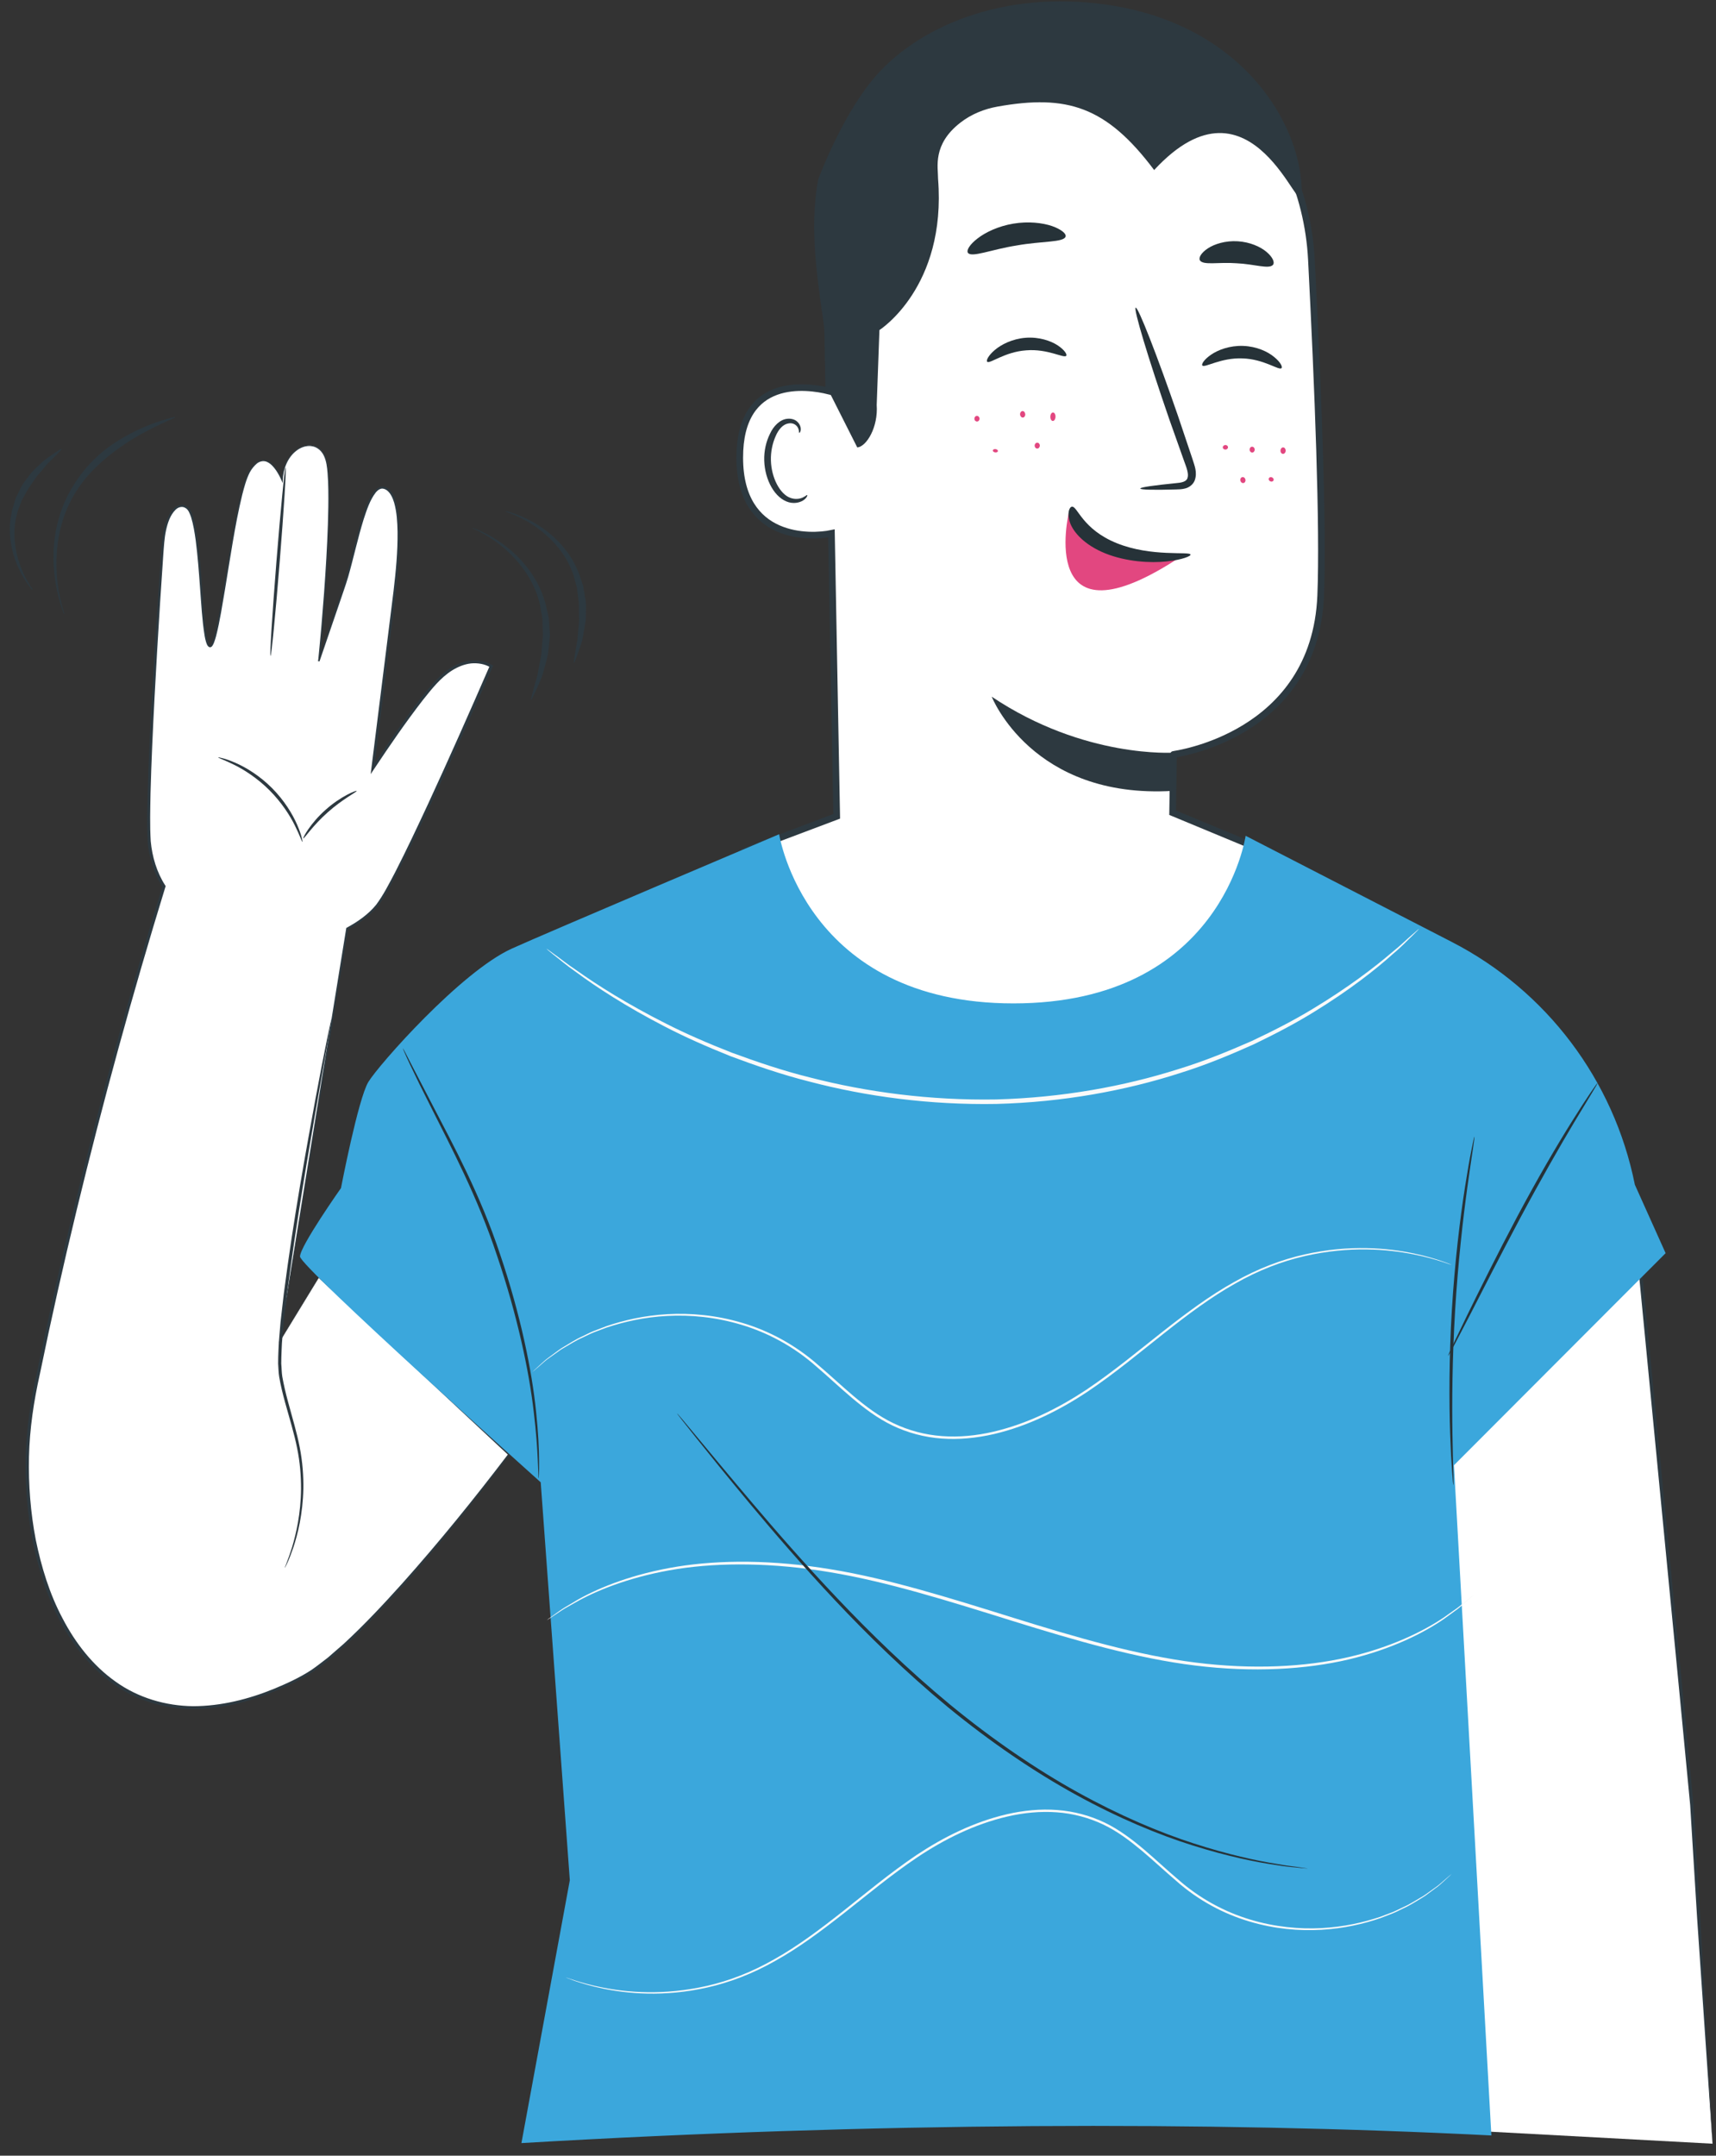
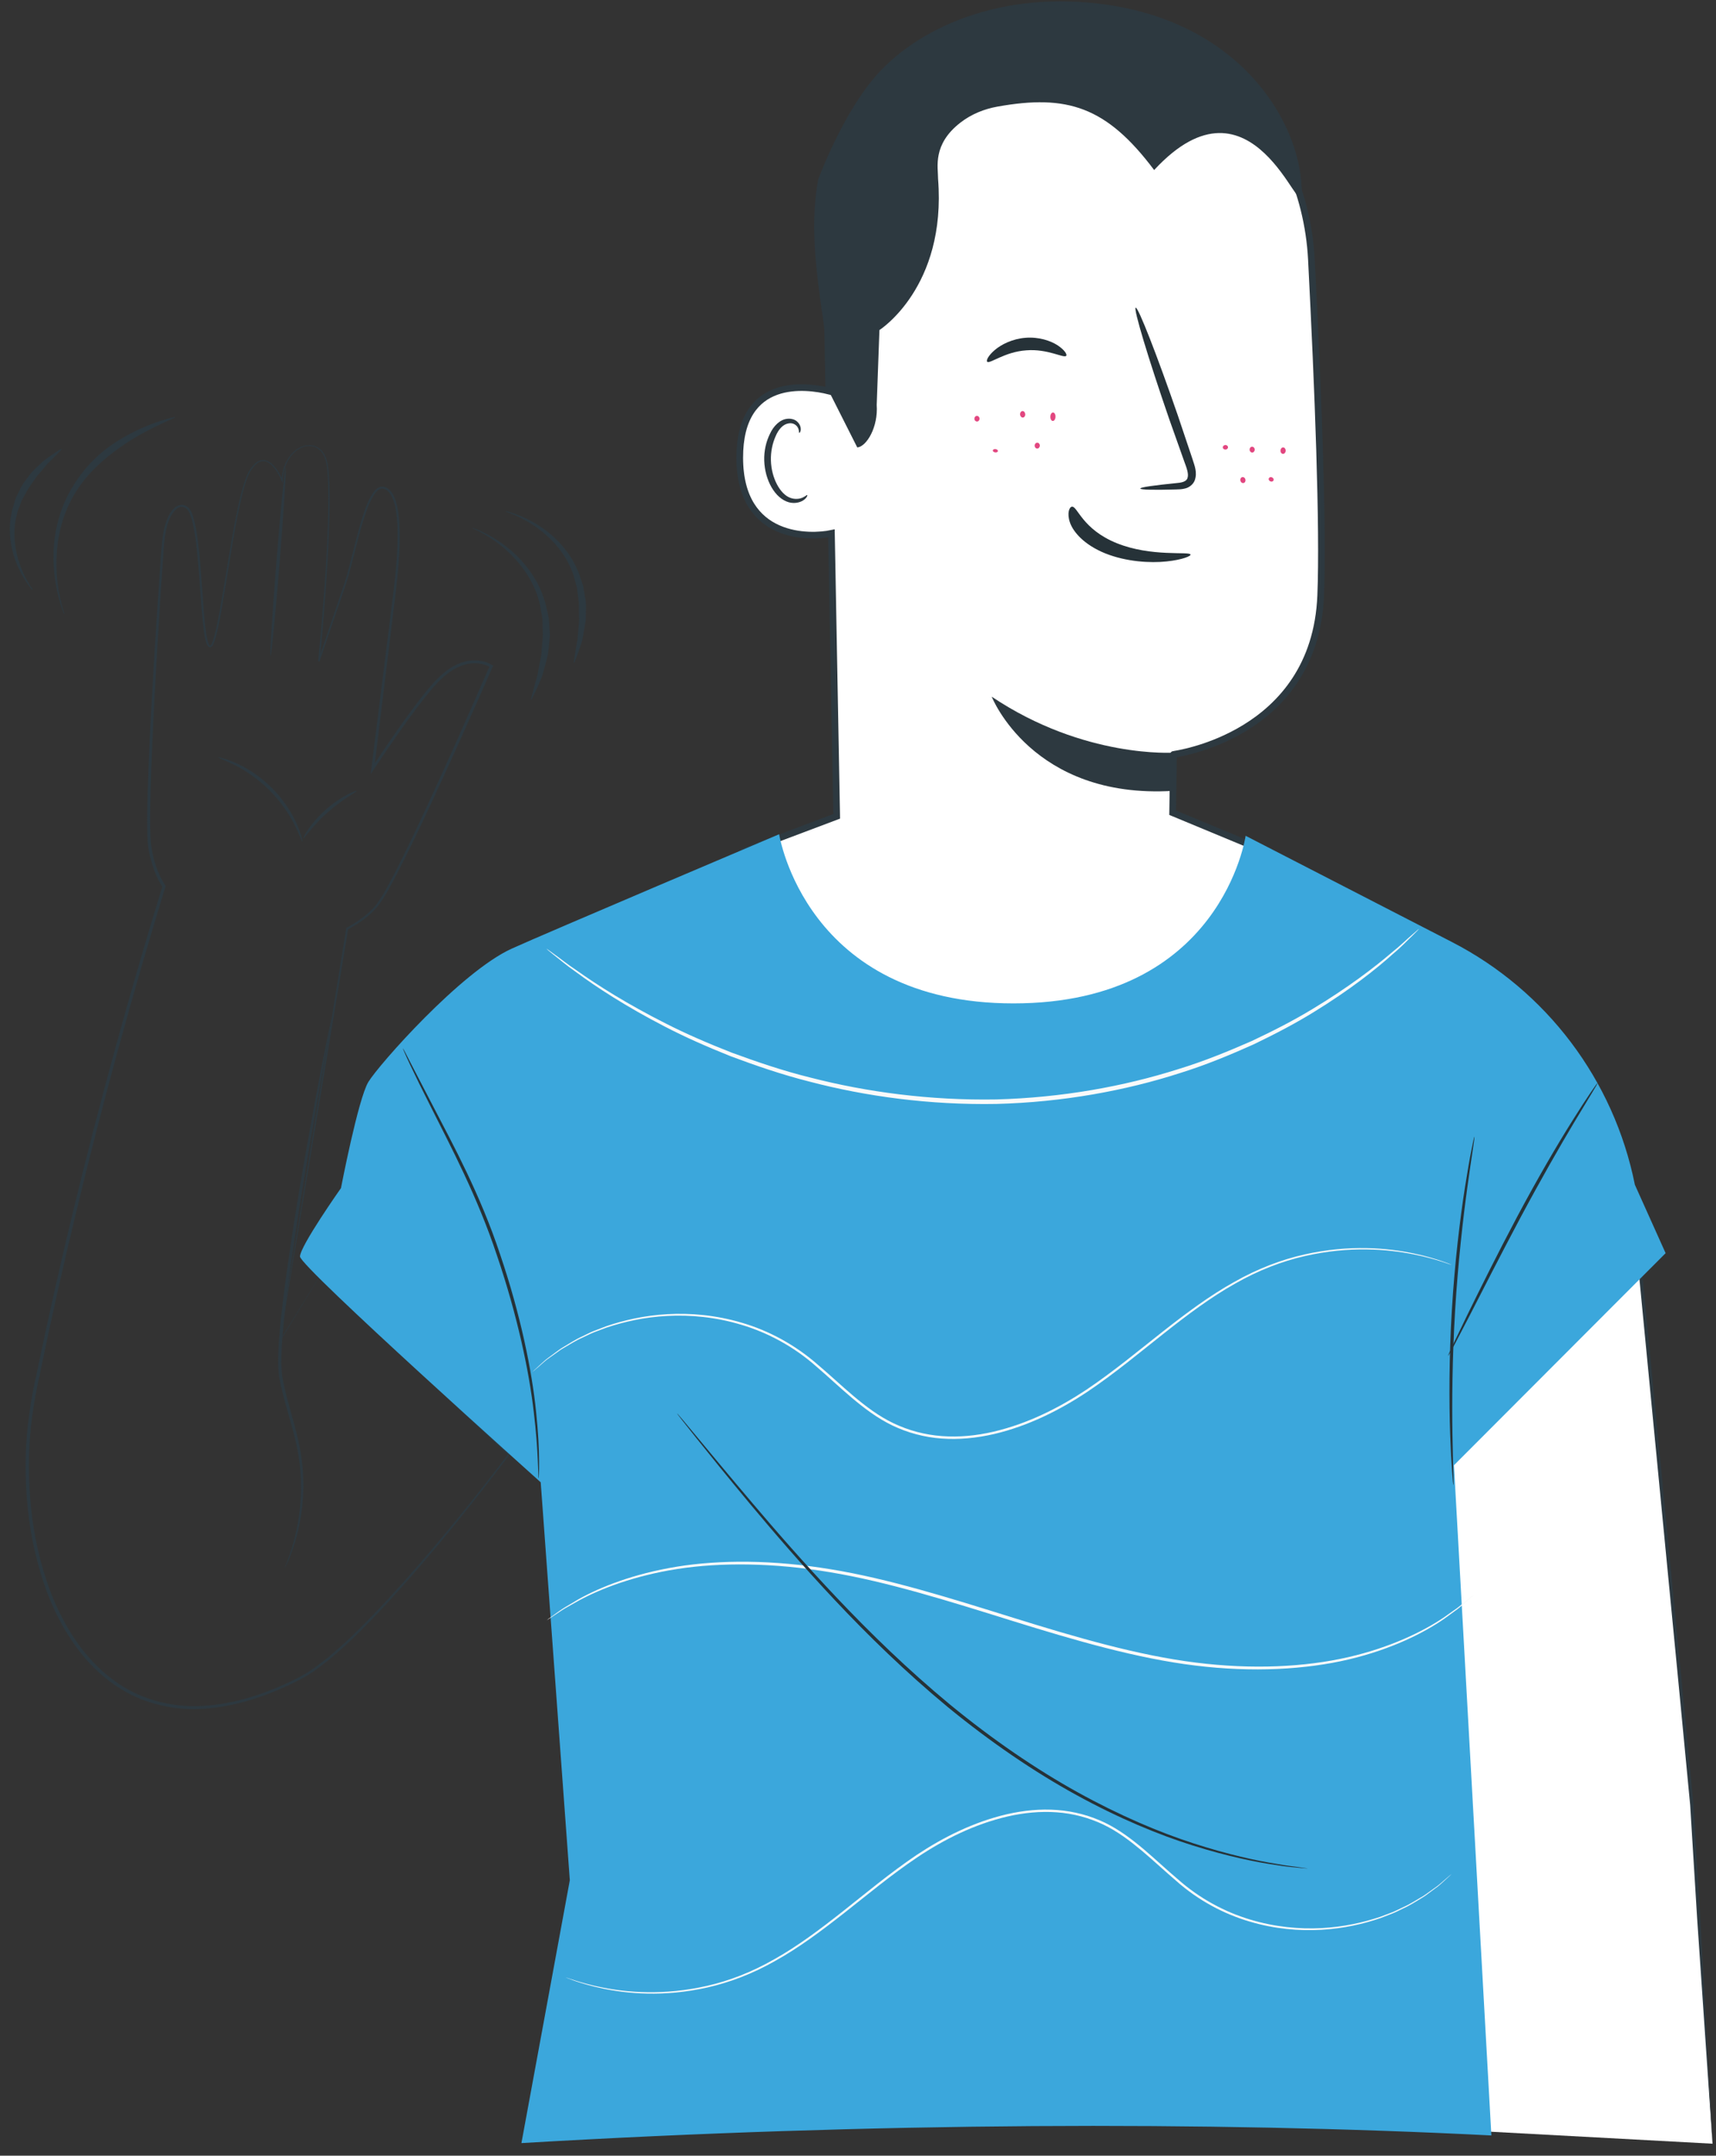
<svg xmlns="http://www.w3.org/2000/svg" width="129" height="162" viewBox="0 0 129 162" fill="none">
  <rect x="0" y="0" width="129" height="162" fill="#333333" stroke="none" />
  <g clip-path="url(#clip0_1177_8176)">
-     <path d="M23.962 96.024L21.016 100.818L26.104 69.781C26.996 69.303 27.872 68.682 28.472 67.882C30.219 65.541 36.932 50.061 36.932 50.061C36.932 50.061 35.077 48.763 32.751 51.293C31.024 53.171 28.026 57.76 28.026 57.76C28.026 57.76 29.23 48.008 29.64 44.667C29.999 41.731 30.378 37.266 28.943 36.68C27.514 36.095 26.694 41.762 25.874 44.071C25.054 46.381 23.962 49.686 23.962 49.686C23.978 49.871 25.131 38.071 24.582 34.838C24.183 32.477 21.292 33.365 21.21 36.105C21.21 36.105 20.104 33.339 18.812 35.331C17.521 37.317 16.542 48.783 15.763 48.583C14.989 48.383 15.256 39.016 14.036 38.148C13.344 37.656 12.422 38.538 12.242 40.915C12.058 43.291 10.833 61.214 11.259 63.699C11.52 65.213 11.991 66.131 12.325 66.624C10.249 73.348 5.898 88.186 2.588 104.626C0.051 117.237 6.231 134.513 22.543 126.147C27.626 123.54 38.239 109.327 38.239 109.327L23.962 96.024Z" fill="white" />
    <path d="M23.962 96.034L21.036 100.828L20.975 100.926L20.995 100.813L26.027 69.771L26.033 69.735L26.063 69.719C26.888 69.273 27.678 68.724 28.272 68C28.831 67.25 29.261 66.393 29.702 65.557C30.568 63.868 31.372 62.149 32.177 60.424C33.771 56.975 35.313 53.5 36.825 50.015L36.866 50.154C36.451 49.897 35.913 49.81 35.41 49.856C34.903 49.913 34.416 50.113 33.981 50.385C33.099 50.944 32.443 51.791 31.782 52.617C30.486 54.291 29.282 56.046 28.108 57.812L27.867 58.176L27.918 57.745L29.03 48.86L29.584 44.421C29.758 42.942 29.902 41.454 29.886 39.971C29.871 39.231 29.83 38.482 29.63 37.774C29.522 37.43 29.374 37.076 29.102 36.86C28.964 36.758 28.8 36.691 28.646 36.727C28.492 36.763 28.354 36.881 28.241 37.019C27.801 37.594 27.57 38.323 27.339 39.021C27.119 39.729 26.929 40.453 26.745 41.177C26.56 41.9 26.381 42.624 26.176 43.343C25.966 44.061 25.7 44.759 25.469 45.468L24.019 49.702L24.024 49.676C23.803 49.651 23.962 49.671 23.911 49.666V49.661V49.656L23.916 49.635L23.921 49.594L23.932 49.517L23.947 49.358L23.978 49.04L24.039 48.398L24.157 47.115L24.362 44.544C24.485 42.829 24.593 41.115 24.649 39.396C24.675 38.539 24.695 37.676 24.68 36.819C24.675 36.388 24.659 35.962 24.623 35.536C24.587 35.11 24.541 34.679 24.367 34.294C24.203 33.909 23.865 33.596 23.45 33.534C23.04 33.462 22.609 33.616 22.282 33.873C21.605 34.391 21.287 35.264 21.257 36.101L21.252 36.306L21.169 36.116C21.052 35.844 20.913 35.582 20.744 35.336C20.575 35.095 20.375 34.864 20.119 34.735C19.863 34.597 19.555 34.648 19.325 34.823C19.104 35.007 18.915 35.243 18.776 35.5C18.51 36.029 18.356 36.614 18.207 37.194C18.064 37.774 17.941 38.364 17.823 38.949C17.367 41.305 17.039 43.687 16.614 46.053C16.506 46.643 16.393 47.233 16.24 47.818C16.199 47.962 16.158 48.111 16.101 48.255C16.076 48.327 16.045 48.398 16.004 48.47C15.963 48.532 15.927 48.634 15.778 48.645C15.65 48.614 15.609 48.522 15.568 48.455C15.538 48.383 15.507 48.306 15.486 48.234C15.44 48.085 15.409 47.936 15.384 47.788C15.189 46.592 15.133 45.391 15.04 44.195C14.953 42.999 14.866 41.798 14.713 40.612C14.631 40.022 14.538 39.426 14.364 38.862C14.267 38.595 14.164 38.287 13.928 38.169C13.693 38.025 13.401 38.107 13.201 38.303C12.796 38.703 12.601 39.298 12.478 39.868C12.355 40.448 12.325 41.043 12.278 41.644L12.038 45.237C11.884 47.634 11.745 50.031 11.617 52.427C11.494 54.824 11.377 57.226 11.315 59.623C11.294 60.819 11.259 62.025 11.33 63.211C11.438 64.381 11.787 65.562 12.422 66.542L12.453 66.588L12.437 66.64C9.967 74.672 7.738 82.782 5.76 90.953C4.771 95.038 3.843 99.139 2.998 103.256C2.537 105.309 2.229 107.377 2.178 109.477C2.132 111.571 2.296 113.67 2.69 115.723C3.111 117.766 3.726 119.793 4.71 121.636C5.668 123.478 6.985 125.172 8.686 126.373C10.377 127.59 12.453 128.2 14.528 128.221C16.614 128.216 18.674 127.702 20.606 126.912C21.569 126.512 22.527 126.075 23.399 125.506C23.829 125.213 24.234 124.885 24.654 124.566L25.838 123.535C27.38 122.113 28.815 120.578 30.219 119.018C33.017 115.887 35.662 112.618 38.203 109.276L38.209 109.343L23.962 96.034ZM23.962 96.008L38.28 109.276L38.311 109.307L38.285 109.343C35.749 112.695 33.12 115.98 30.327 119.126C28.928 120.691 27.493 122.236 25.951 123.668L24.762 124.71C24.341 125.028 23.932 125.362 23.496 125.66C22.609 126.245 21.646 126.681 20.677 127.092C18.735 127.897 16.65 128.426 14.528 128.442C12.412 128.431 10.28 127.81 8.548 126.573C6.805 125.352 5.458 123.632 4.484 121.759C3.485 119.891 2.87 117.843 2.445 115.779C2.045 113.706 1.886 111.586 1.932 109.477C1.983 107.367 2.296 105.263 2.757 103.215C3.608 99.093 4.535 94.992 5.524 90.907C7.513 82.736 9.742 74.621 12.217 66.583L12.232 66.681C11.889 66.168 11.648 65.603 11.464 65.023C11.289 64.438 11.136 63.853 11.105 63.237C11.033 62.025 11.074 60.824 11.1 59.623C11.166 57.221 11.289 54.819 11.418 52.422C11.551 50.025 11.699 47.628 11.858 45.231L12.109 41.639C12.155 41.043 12.186 40.432 12.319 39.837C12.381 39.539 12.468 39.247 12.586 38.965C12.704 38.682 12.857 38.405 13.093 38.19C13.309 37.964 13.713 37.846 14.011 38.036C14.323 38.21 14.415 38.544 14.518 38.821C14.697 39.406 14.789 40.001 14.871 40.602C15.025 41.798 15.107 42.999 15.194 44.195C15.287 45.391 15.343 46.597 15.527 47.772C15.553 47.916 15.584 48.065 15.625 48.203C15.655 48.332 15.732 48.506 15.794 48.522C15.804 48.532 15.861 48.475 15.891 48.414C15.927 48.352 15.953 48.285 15.978 48.219C16.03 48.08 16.076 47.941 16.112 47.798C16.265 47.223 16.378 46.633 16.491 46.042C16.921 43.681 17.254 41.3 17.715 38.944C17.833 38.354 17.956 37.769 18.105 37.184C18.259 36.604 18.413 36.019 18.684 35.469C18.833 35.202 19.027 34.961 19.263 34.761C19.509 34.571 19.878 34.51 20.16 34.669C20.442 34.812 20.647 35.053 20.821 35.3C20.995 35.551 21.139 35.818 21.257 36.101L21.169 36.116C21.2 35.254 21.528 34.361 22.235 33.822C22.579 33.56 23.03 33.396 23.47 33.473C23.916 33.539 24.28 33.878 24.449 34.279C24.628 34.679 24.675 35.12 24.71 35.546C24.746 35.977 24.762 36.408 24.772 36.834C24.787 37.697 24.772 38.554 24.746 39.416C24.695 41.136 24.593 42.85 24.47 44.569L24.27 47.141L24.157 48.424L24.096 49.066L24.06 49.373L24.044 49.533L24.034 49.615L24.029 49.656L24.024 49.676V49.692V49.697C23.973 49.692 24.137 49.717 23.911 49.692H23.906L23.911 49.671L25.351 45.432C25.582 44.723 25.848 44.025 26.053 43.312C26.258 42.599 26.432 41.87 26.617 41.146C26.801 40.422 26.986 39.699 27.206 38.985C27.442 38.277 27.657 37.548 28.128 36.927C28.252 36.783 28.405 36.634 28.615 36.583C28.831 36.532 29.041 36.624 29.194 36.742C29.512 36.994 29.666 37.373 29.779 37.733C29.989 38.467 30.03 39.221 30.05 39.971C30.071 41.469 29.927 42.963 29.758 44.446L29.215 48.891L28.128 57.776L27.944 57.709C29.118 55.933 30.317 54.178 31.613 52.494C32.274 51.668 32.935 50.8 33.863 50.205C34.319 49.913 34.842 49.702 35.39 49.64C35.938 49.589 36.507 49.676 36.999 49.979L37.076 50.025L37.035 50.113C35.508 53.593 33.955 57.062 32.351 60.511C31.547 62.231 30.732 63.95 29.855 65.639C29.41 66.481 28.984 67.333 28.4 68.103C27.785 68.852 26.976 69.401 26.135 69.853L26.176 69.801L21.036 100.828L20.995 100.813L23.962 96.008Z" fill="#2D3940" />
    <path d="M99.282 44.76C99.493 39.642 99.078 29.079 98.585 19.517C98.058 9.237 89.741 1.081 79.466 0.783L78.446 0.752C67.418 1.076 61.535 10.633 62.16 21.663L62.304 29.387C60.679 28.982 55.591 28.248 55.611 34.417C55.627 40.643 60.982 40.407 62.504 40.084L62.898 61.348L56.016 63.94L60.387 74.472L65.015 80.149L77.442 84.553L88.88 82.125L96.274 64.448L88.152 61.076L88.219 56.693C88.213 56.688 98.847 55.353 99.282 44.76Z" fill="white" stroke="#2D3940" stroke-width="0.5" stroke-miterlimit="10" />
    <path d="M88.26 56.56C88.26 56.56 81.526 57.032 74.552 52.356C74.552 52.356 77.591 60.075 88.173 59.434L88.26 56.56Z" fill="#2D3940" />
-     <path d="M96.336 27.668C96.141 27.858 95.024 26.98 93.4 26.934C91.775 26.867 90.561 27.668 90.386 27.468C90.304 27.375 90.504 27.026 91.032 26.662C91.555 26.298 92.436 25.959 93.451 25.995C94.466 26.031 95.306 26.426 95.782 26.826C96.275 27.221 96.433 27.586 96.336 27.668Z" fill="#263238" />
    <path d="M80.153 26.739C79.984 26.949 78.769 26.195 77.15 26.328C75.53 26.436 74.403 27.37 74.213 27.186C74.121 27.103 74.28 26.734 74.772 26.313C75.254 25.897 76.094 25.461 77.104 25.384C78.113 25.307 78.995 25.615 79.512 25.954C80.035 26.303 80.235 26.642 80.153 26.739Z" fill="#263238" />
    <path d="M85.723 36.712C85.718 36.619 86.733 36.475 88.378 36.311C88.793 36.28 89.187 36.209 89.269 35.926C89.377 35.629 89.213 35.177 89.028 34.684C88.67 33.668 88.291 32.6 87.891 31.481C86.318 26.924 85.19 23.182 85.375 23.12C85.559 23.059 86.984 26.703 88.557 31.261C88.936 32.385 89.295 33.458 89.638 34.479C89.782 34.956 90.038 35.5 89.807 36.116C89.684 36.424 89.377 36.64 89.105 36.706C88.839 36.778 88.603 36.778 88.398 36.783C86.748 36.83 85.723 36.809 85.723 36.712Z" fill="#263238" />
-     <path d="M80.107 17.777C79.968 18.229 78.339 18.106 76.443 18.445C74.541 18.742 73.035 19.384 72.763 18.999C72.64 18.814 72.886 18.383 73.486 17.921C74.08 17.459 75.038 16.997 76.176 16.807C77.314 16.617 78.369 16.746 79.082 16.987C79.794 17.238 80.168 17.567 80.107 17.777Z" fill="#263238" />
-     <path d="M95.701 19.897C95.403 20.257 94.296 19.841 92.949 19.784C91.606 19.682 90.453 19.959 90.202 19.564C90.094 19.374 90.284 19.009 90.791 18.671C91.293 18.337 92.124 18.075 93.046 18.132C93.969 18.188 94.763 18.547 95.219 18.938C95.69 19.338 95.834 19.723 95.701 19.897Z" fill="#263238" />
    <path d="M60.685 37.204C60.654 37.179 60.557 37.292 60.347 37.389C60.142 37.487 59.783 37.553 59.404 37.41C58.64 37.133 57.989 35.916 57.953 34.607C57.933 33.945 58.071 33.319 58.302 32.795C58.522 32.262 58.866 31.892 59.25 31.825C59.634 31.738 59.906 31.964 59.993 32.169C60.09 32.369 60.044 32.518 60.085 32.529C60.106 32.544 60.239 32.405 60.183 32.108C60.152 31.964 60.065 31.795 59.896 31.656C59.721 31.512 59.465 31.445 59.199 31.471C58.64 31.512 58.138 32.026 57.882 32.6C57.595 33.175 57.426 33.883 57.451 34.623C57.502 36.085 58.251 37.451 59.301 37.748C59.809 37.882 60.234 37.723 60.454 37.553C60.675 37.379 60.711 37.215 60.685 37.204Z" fill="#2D3940" />
    <path d="M128.738 161.1L127.17 135.391L123.101 93.304L104.586 112.356C104.586 112.356 110.638 159.715 112.022 160.197" fill="white" />
    <path d="M128.738 161.101L127.58 144.132L127.058 135.643L126.248 127.179L122.973 93.319L123.194 93.396L104.679 112.448L104.715 112.341C105.75 120.353 106.821 128.36 107.953 136.361L109.691 148.356C109.988 150.353 110.3 152.349 110.639 154.341C110.808 155.337 110.987 156.332 111.182 157.318C111.279 157.811 111.382 158.308 111.505 158.796C111.566 159.042 111.628 159.284 111.699 159.525C111.787 159.756 111.833 160.028 112.022 160.197C111.833 160.028 111.781 159.761 111.689 159.53C111.612 159.289 111.546 159.048 111.484 158.801C111.356 158.314 111.248 157.821 111.141 157.323C110.931 156.338 110.736 155.342 110.552 154.351C110.183 152.365 109.844 150.373 109.516 148.377L108.563 142.392L107.697 136.392C106.565 128.39 105.489 120.383 104.458 112.371L104.448 112.31L104.489 112.264L123.004 93.211L123.199 93.011L123.224 93.288L126.499 127.153L127.309 135.622L127.821 144.112L128.738 161.101Z" fill="#2D3940" />
    <path d="M58.573 62.693C58.573 62.693 40.909 70.181 38.47 71.29C34.642 73.03 28.462 80.031 27.688 81.314C26.919 82.597 25.633 89.285 25.633 89.285C25.633 89.285 22.553 93.653 22.553 94.428C22.553 95.198 40.648 111.396 40.648 111.396L42.836 141.299L39.198 161.054C65.758 159.494 90.812 159.402 112.114 160.48L109.301 110.113L125.213 94.176L122.901 89.034C121.328 81.17 116.26 74.452 109.137 70.787L93.64 62.811C93.64 62.811 91.842 75.406 76.186 75.406C60.541 75.406 58.573 62.693 58.573 62.693Z" fill="#3BA7DC" />
    <path d="M30.291 78.794C30.302 78.789 30.358 78.897 30.466 79.097C30.584 79.323 30.732 79.615 30.922 79.985C31.337 80.78 31.911 81.884 32.613 83.239C34.038 85.985 36.108 89.768 37.599 94.279C39.126 98.77 39.987 103 40.3 106.089C40.464 107.634 40.52 108.892 40.525 109.759C40.535 110.195 40.52 110.529 40.515 110.76C40.51 110.991 40.499 111.109 40.494 111.109C40.484 111.109 40.474 110.991 40.469 110.76C40.459 110.509 40.448 110.175 40.428 109.764C40.392 108.897 40.31 107.65 40.125 106.11C39.772 103.035 38.885 98.832 37.363 94.361C35.877 89.875 33.843 86.088 32.459 83.321C31.757 81.94 31.204 80.811 30.835 80.026C30.65 79.636 30.512 79.328 30.42 79.118C30.327 78.912 30.286 78.799 30.291 78.794Z" fill="#263238" />
    <path d="M110.839 85.425C110.849 85.425 110.839 85.518 110.818 85.692C110.787 85.892 110.751 86.144 110.71 86.452C110.608 87.109 110.47 88.064 110.306 89.239C109.983 91.595 109.609 94.859 109.388 98.478C109.173 102.096 109.148 105.386 109.188 107.762C109.209 108.953 109.229 109.913 109.255 110.575C109.26 110.883 109.265 111.14 109.27 111.34C109.27 111.514 109.27 111.607 109.26 111.607C109.25 111.607 109.24 111.514 109.219 111.34C109.204 111.14 109.183 110.883 109.158 110.575C109.107 109.913 109.055 108.948 109.014 107.757C108.932 105.376 108.927 102.086 109.142 98.457C109.363 94.828 109.762 91.559 110.131 89.208C110.316 88.033 110.48 87.083 110.613 86.431C110.675 86.129 110.726 85.877 110.767 85.682C110.803 85.513 110.828 85.425 110.839 85.425Z" fill="#263238" />
    <path d="M120.098 81.386C120.103 81.391 120.067 81.463 119.991 81.602C119.898 81.761 119.78 81.956 119.642 82.187C119.319 82.726 118.879 83.449 118.346 84.332C117.259 86.149 115.809 88.68 114.287 91.528C112.77 94.377 111.448 96.984 110.479 98.868C110.003 99.781 109.613 100.531 109.321 101.09C109.193 101.331 109.086 101.526 108.993 101.691C108.916 101.824 108.87 101.896 108.865 101.891C108.855 101.886 108.886 101.809 108.947 101.665C109.024 101.496 109.116 101.295 109.234 101.044C109.506 100.474 109.875 99.715 110.321 98.786C111.253 96.886 112.55 94.264 114.067 91.41C115.589 88.556 117.064 86.031 118.192 84.24C118.756 83.341 119.222 82.623 119.555 82.135C119.709 81.909 119.837 81.725 119.944 81.576C120.037 81.448 120.088 81.381 120.098 81.386Z" fill="#263238" />
    <path d="M24.916 76.587C24.926 76.587 24.906 76.736 24.86 77.008C24.808 77.305 24.742 77.706 24.654 78.214C24.465 79.281 24.204 80.79 23.876 82.638C23.235 86.375 22.313 91.538 21.57 97.276C21.488 97.995 21.406 98.703 21.324 99.401C21.272 100.099 21.185 100.792 21.17 101.47C21.16 101.809 21.139 102.147 21.144 102.476C21.175 102.804 21.17 103.128 21.221 103.451C21.334 104.093 21.483 104.714 21.646 105.319C21.969 106.525 22.323 107.67 22.533 108.774C22.748 109.877 22.82 110.924 22.805 111.879C22.764 113.793 22.379 115.307 22.046 116.313C21.872 116.816 21.718 117.201 21.6 117.453C21.483 117.709 21.416 117.838 21.411 117.833C21.401 117.828 21.452 117.689 21.554 117.432C21.657 117.171 21.795 116.786 21.954 116.283C22.256 115.271 22.615 113.768 22.63 111.879C22.63 110.934 22.559 109.903 22.333 108.815C22.118 107.727 21.759 106.592 21.426 105.376C21.262 104.77 21.103 104.144 20.991 103.487C20.934 103.158 20.934 102.815 20.909 102.476C20.903 102.137 20.924 101.798 20.934 101.454C20.955 100.767 21.037 100.079 21.088 99.371C21.17 98.667 21.252 97.959 21.334 97.235C22.077 91.487 23.03 86.329 23.712 82.597C24.06 80.734 24.352 79.225 24.567 78.183C24.675 77.68 24.757 77.28 24.819 76.987C24.849 76.864 24.87 76.761 24.89 76.679C24.901 76.618 24.911 76.582 24.916 76.587Z" fill="#2D3940" />
    <path d="M22.738 63.267C22.697 63.283 22.538 62.78 22.164 62.031C21.795 61.281 21.165 60.301 20.268 59.398C19.366 58.494 18.387 57.868 17.639 57.493C16.891 57.119 16.394 56.959 16.404 56.918C16.409 56.903 16.537 56.929 16.768 56.99C16.998 57.047 17.326 57.165 17.716 57.334C18.495 57.673 19.52 58.294 20.447 59.223C21.37 60.152 21.99 61.178 22.328 61.959C22.497 62.349 22.615 62.677 22.671 62.908C22.728 63.134 22.753 63.262 22.738 63.267Z" fill="#2D3940" />
    <path d="M26.812 59.439C26.848 59.505 25.751 60.049 24.644 61.04C23.527 62.02 22.861 63.047 22.799 63.006C22.743 62.98 23.332 61.866 24.48 60.855C25.623 59.829 26.796 59.377 26.812 59.439Z" fill="#2D3940" />
    <path d="M21.472 35.136C21.539 35.141 21.339 38.318 21.026 42.224C20.714 46.135 20.401 49.302 20.335 49.297C20.268 49.291 20.468 46.12 20.78 42.209C21.093 38.292 21.406 35.126 21.472 35.136Z" fill="#2D3940" />
    <path d="M62.053 25.271C61.51 21.345 60.782 17.305 61.515 13.461C61.515 13.461 63.165 8.98 65.553 6.044C68.74 2.133 75.264 -0.813 83.258 0.362C93.625 1.882 97.955 9.611 97.858 14.605C97.812 16.89 94.189 4.751 86.763 12.778C83.171 7.995 80.214 7.081 74.992 8.01C73.983 8.19 73.019 8.58 72.204 9.211C70.078 10.859 70.524 12.568 70.519 13.445C71.164 21.596 66.111 24.804 66.111 24.804L65.906 30.429C66.024 32.092 65.153 33.555 64.446 33.627L62.304 29.382C62.304 29.382 62.33 27.299 62.053 25.271Z" fill="#2D3940" />
    <path d="M73.455 31.677C73.348 31.682 73.255 31.595 73.25 31.477C73.245 31.358 73.322 31.261 73.43 31.251C73.537 31.246 73.629 31.333 73.635 31.451C73.645 31.569 73.563 31.672 73.455 31.677Z" fill="#E24780" />
    <path d="M76.894 31.379C76.786 31.384 76.694 31.281 76.683 31.148C76.673 31.015 76.755 30.902 76.863 30.891C76.971 30.886 77.063 30.989 77.073 31.122C77.083 31.256 77.001 31.374 76.894 31.379Z" fill="#E24780" />
    <path d="M79.148 31.636C79.041 31.636 78.954 31.492 78.959 31.317C78.959 31.143 79.051 30.999 79.159 30.999C79.266 30.999 79.353 31.143 79.348 31.317C79.343 31.492 79.256 31.636 79.148 31.636Z" fill="#E24780" />
    <path d="M74.808 33.996C74.7 33.981 74.624 33.914 74.634 33.848C74.644 33.781 74.736 33.735 74.844 33.75C74.951 33.765 75.028 33.832 75.018 33.899C75.008 33.971 74.91 34.012 74.808 33.996Z" fill="#E24780" />
    <path d="M77.965 33.709C77.857 33.704 77.775 33.601 77.781 33.478C77.786 33.355 77.878 33.263 77.986 33.268C78.093 33.273 78.175 33.376 78.17 33.499C78.16 33.622 78.073 33.714 77.965 33.709Z" fill="#E24780" />
    <path d="M94.143 34.007C94.035 34.012 93.943 33.919 93.938 33.801C93.933 33.678 94.01 33.576 94.117 33.571C94.225 33.565 94.317 33.658 94.322 33.776C94.332 33.894 94.25 34.002 94.143 34.007Z" fill="#E24780" />
    <path d="M96.444 34.109C96.336 34.104 96.254 33.991 96.26 33.858C96.265 33.724 96.357 33.617 96.465 33.622C96.572 33.627 96.654 33.74 96.649 33.873C96.644 34.012 96.552 34.114 96.444 34.109Z" fill="#E24780" />
    <path d="M92.129 33.786C92.021 33.791 91.929 33.719 91.924 33.627C91.919 33.535 92.001 33.452 92.109 33.442C92.216 33.437 92.308 33.509 92.314 33.601C92.319 33.699 92.237 33.781 92.129 33.786Z" fill="#E24780" />
    <path d="M93.497 36.296C93.394 36.327 93.282 36.255 93.251 36.132C93.215 36.014 93.272 35.89 93.374 35.86C93.477 35.829 93.589 35.901 93.62 36.024C93.656 36.142 93.6 36.265 93.497 36.296Z" fill="#E24780" />
    <path d="M95.496 36.173C95.398 36.132 95.347 36.029 95.383 35.947C95.419 35.865 95.526 35.829 95.624 35.875C95.721 35.916 95.772 36.019 95.737 36.101C95.701 36.183 95.593 36.219 95.496 36.173Z" fill="#E24780" />
    <path d="M109.132 95.054C109.132 95.054 109.065 95.039 108.942 94.998C108.809 94.957 108.63 94.895 108.389 94.813C107.902 94.659 107.179 94.443 106.226 94.258C104.335 93.884 101.471 93.617 98.078 94.397C96.392 94.782 94.599 95.46 92.831 96.476C91.053 97.472 89.3 98.78 87.496 100.207C85.692 101.629 83.842 103.184 81.757 104.585C79.671 105.971 77.314 107.162 74.71 107.773C73.409 108.07 72.082 108.204 70.785 108.106C69.484 108.014 68.223 107.67 67.085 107.126C65.948 106.577 64.953 105.817 64.031 105.042C63.109 104.262 62.253 103.451 61.382 102.707C59.665 101.182 57.707 100.151 55.76 99.566C53.813 98.975 51.896 98.801 50.169 98.893C48.437 98.981 46.9 99.335 45.593 99.771C45.27 99.894 44.958 100.007 44.66 100.12C44.363 100.238 44.092 100.382 43.825 100.505C43.282 100.741 42.831 101.039 42.411 101.28C42.196 101.398 42.011 101.531 41.837 101.66C41.663 101.783 41.499 101.901 41.345 102.009C41.032 102.214 40.807 102.435 40.612 102.604C40.422 102.768 40.274 102.892 40.171 102.984C40.069 103.066 40.018 103.107 40.018 103.107C40.018 103.107 40.064 103.056 40.161 102.969C40.264 102.876 40.407 102.743 40.592 102.573C40.781 102.404 41.007 102.178 41.319 101.963C41.468 101.85 41.632 101.732 41.806 101.603C41.98 101.475 42.165 101.336 42.375 101.218C42.795 100.972 43.246 100.664 43.789 100.423C44.056 100.3 44.327 100.146 44.63 100.028C44.932 99.909 45.245 99.791 45.567 99.668C46.874 99.222 48.427 98.857 50.169 98.76C51.906 98.662 53.843 98.827 55.811 99.417C57.779 99.997 59.767 101.049 61.505 102.579C62.386 103.323 63.242 104.134 64.159 104.909C65.076 105.679 66.055 106.428 67.177 106.962C68.295 107.496 69.53 107.829 70.811 107.922C72.087 108.019 73.399 107.891 74.68 107.593C77.252 106.993 79.594 105.812 81.67 104.437C83.74 103.046 85.595 101.496 87.404 100.074C89.213 98.652 90.976 97.343 92.769 96.347C94.553 95.331 96.362 94.654 98.063 94.274C101.481 93.504 104.361 93.797 106.252 94.192C107.205 94.387 107.928 94.618 108.414 94.782C108.65 94.869 108.829 94.936 108.963 94.982C109.07 95.028 109.132 95.054 109.132 95.054Z" fill="#FAFAFA" />
    <path d="M42.513 148.603C42.513 148.603 42.575 148.618 42.698 148.659C42.826 148.7 43 148.762 43.231 148.834C43.702 148.982 44.399 149.188 45.316 149.367C47.136 149.727 49.903 149.983 53.167 149.234C54.797 148.864 56.519 148.207 58.225 147.227C59.942 146.267 61.628 145.005 63.365 143.634C65.102 142.264 66.891 140.765 68.894 139.41C70.903 138.076 73.178 136.926 75.689 136.341C76.94 136.053 78.221 135.925 79.476 136.023C80.727 136.115 81.946 136.443 83.043 136.967C84.14 137.496 85.098 138.23 85.984 138.974C86.871 139.728 87.696 140.508 88.541 141.222C90.197 142.69 92.088 143.686 93.963 144.25C95.839 144.82 97.689 144.984 99.349 144.897C101.015 144.81 102.501 144.471 103.756 144.05C104.069 143.932 104.366 143.819 104.653 143.711C104.94 143.598 105.201 143.455 105.458 143.337C105.98 143.111 106.416 142.818 106.821 142.587C107.026 142.474 107.205 142.346 107.374 142.223C107.543 142.1 107.702 141.987 107.846 141.884C108.148 141.684 108.368 141.473 108.553 141.314C108.737 141.155 108.876 141.037 108.978 140.95C109.075 140.868 109.127 140.832 109.127 140.832C109.127 140.832 109.081 140.878 108.988 140.965C108.891 141.058 108.753 141.181 108.573 141.345C108.389 141.509 108.174 141.725 107.871 141.93C107.728 142.038 107.569 142.156 107.4 142.279C107.236 142.408 107.056 142.536 106.851 142.654C106.447 142.89 106.011 143.188 105.488 143.419C105.227 143.542 104.966 143.686 104.679 143.798C104.386 143.911 104.089 144.024 103.777 144.147C102.516 144.579 101.02 144.928 99.339 145.025C97.663 145.123 95.798 144.964 93.902 144.394C92.006 143.834 90.084 142.823 88.418 141.345C87.573 140.626 86.743 139.846 85.861 139.102C84.975 138.363 84.032 137.639 82.951 137.121C81.874 136.608 80.68 136.284 79.451 136.197C78.221 136.105 76.955 136.228 75.72 136.515C73.24 137.095 70.985 138.23 68.986 139.559C66.988 140.899 65.204 142.397 63.462 143.763C61.72 145.133 60.019 146.396 58.291 147.355C56.575 148.336 54.827 148.988 53.188 149.357C49.892 150.101 47.115 149.819 45.291 149.434C44.373 149.244 43.676 149.023 43.205 148.864C42.98 148.782 42.805 148.715 42.677 148.669C42.575 148.628 42.513 148.603 42.513 148.603Z" fill="#FAFAFA" />
    <path d="M106.657 69.817C106.662 69.822 106.621 69.868 106.544 69.95C106.447 70.048 106.329 70.166 106.18 70.315C105.847 70.623 105.396 71.121 104.73 71.675C103.449 72.835 101.461 74.4 98.786 76.043C97.453 76.869 95.921 77.68 94.24 78.486C92.534 79.251 90.689 80.026 88.66 80.657C84.622 81.956 79.933 82.828 74.926 82.962C69.909 83.054 65.092 82.397 60.849 81.283C58.722 80.744 56.744 80.056 54.92 79.374C53.106 78.65 51.446 77.911 49.975 77.146C47.033 75.627 44.789 74.154 43.318 73.061C42.56 72.537 42.027 72.065 41.642 71.772C41.468 71.629 41.33 71.516 41.217 71.423C41.125 71.341 41.079 71.3 41.079 71.295C41.084 71.29 41.135 71.326 41.237 71.398C41.355 71.485 41.504 71.588 41.683 71.721C42.083 71.998 42.626 72.45 43.395 72.958C44.891 74.02 47.141 75.453 50.087 76.936C51.558 77.685 53.214 78.404 55.022 79.112C56.842 79.779 58.804 80.457 60.921 80.98C65.138 82.068 69.919 82.71 74.895 82.623C79.866 82.489 84.519 81.632 88.537 80.359C90.556 79.743 92.395 78.979 94.097 78.234C95.772 77.449 97.305 76.653 98.642 75.843C101.322 74.231 103.321 72.701 104.633 71.577C105.309 71.038 105.781 70.561 106.129 70.269C106.288 70.13 106.416 70.017 106.519 69.93C106.601 69.848 106.652 69.812 106.657 69.817Z" fill="#FAFAFA" />
    <path d="M110.792 119.86C110.798 119.865 110.751 119.906 110.659 119.988C110.557 120.081 110.418 120.199 110.244 120.353C110.06 120.507 109.839 120.717 109.557 120.933C109.27 121.143 108.937 121.385 108.563 121.657C107.046 122.709 104.617 123.941 101.399 124.705C98.181 125.465 94.194 125.701 89.859 125.167C85.513 124.639 80.881 123.299 76.084 121.805C71.288 120.307 66.706 118.87 62.412 118.156C58.123 117.432 54.167 117.407 50.918 117.91C47.669 118.418 45.153 119.398 43.538 120.271C43.139 120.497 42.785 120.697 42.472 120.871C42.17 121.051 41.924 121.231 41.724 121.359C41.53 121.487 41.376 121.585 41.263 121.662C41.161 121.728 41.104 121.759 41.099 121.759C41.099 121.754 41.145 121.718 41.248 121.641C41.361 121.564 41.509 121.456 41.699 121.318C41.898 121.179 42.139 120.994 42.437 120.81C42.744 120.63 43.098 120.42 43.492 120.183C45.101 119.28 47.617 118.269 50.887 117.735C54.151 117.207 58.133 117.217 62.443 117.93C66.763 118.633 71.354 120.071 76.151 121.569C80.947 123.063 85.559 124.403 89.879 124.941C94.189 125.485 98.155 125.27 101.353 124.536C104.561 123.797 106.98 122.596 108.507 121.574C108.881 121.313 109.214 121.077 109.506 120.871C109.793 120.661 110.014 120.461 110.203 120.312C110.383 120.163 110.526 120.05 110.634 119.963C110.736 119.891 110.787 119.855 110.792 119.86Z" fill="#FAFAFA" />
    <path d="M98.294 140.416C98.294 140.421 98.242 140.416 98.14 140.411C98.022 140.401 97.873 140.386 97.689 140.37C97.294 140.319 96.7 140.293 95.952 140.16C94.445 139.949 92.278 139.508 89.679 138.692C87.081 137.881 84.073 136.628 80.916 134.894C77.76 133.164 74.47 130.926 71.257 128.293C68.054 125.64 65.22 122.868 62.755 120.245C60.29 117.622 58.179 115.164 56.431 113.075C54.689 110.986 53.306 109.272 52.358 108.086C51.891 107.501 51.527 107.039 51.271 106.716C51.153 106.567 51.066 106.449 50.994 106.356C50.933 106.274 50.902 106.233 50.907 106.228C50.912 106.223 50.948 106.264 51.015 106.341C51.092 106.428 51.189 106.541 51.312 106.685C51.579 107.003 51.958 107.455 52.434 108.03C53.408 109.2 54.812 110.894 56.57 112.967C58.328 115.041 60.454 117.484 62.924 120.091C65.394 122.699 68.228 125.46 71.421 128.103C74.624 130.731 77.893 132.964 81.029 134.699C84.165 136.433 87.153 137.701 89.736 138.533C92.319 139.369 94.471 139.836 95.967 140.072C96.71 140.216 97.299 140.262 97.694 140.329C97.884 140.355 98.027 140.38 98.145 140.396C98.242 140.401 98.299 140.411 98.294 140.416Z" fill="#263238" />
-     <path d="M80.343 38.554C80.343 38.554 77.862 49.03 88.752 41.844C88.752 41.844 83.545 43.322 80.343 38.554Z" fill="#E24780" />
    <path d="M80.588 38.077C80.993 38.026 81.362 39.781 83.96 40.823C86.553 41.87 89.423 41.423 89.495 41.67C89.556 41.777 88.915 42.065 87.691 42.193C86.492 42.322 84.677 42.224 83.089 41.587C81.505 40.946 80.68 39.981 80.434 39.268C80.188 38.544 80.399 38.087 80.588 38.077Z" fill="#263238" />
    <path d="M4.797 46.13C4.228 44.626 3.972 43.009 4.028 41.392C4.1 39.781 4.53 38.159 5.361 36.747C6.17 35.331 7.333 34.104 8.702 33.227C10.07 32.349 11.576 31.702 13.139 31.332L13.155 31.379C11.694 32.025 10.265 32.724 8.989 33.647C7.713 34.545 6.539 35.623 5.709 36.958C4.869 38.282 4.402 39.832 4.279 41.408C4.151 42.984 4.341 44.6 4.838 46.109L4.797 46.13Z" fill="#2D3940" />
    <path d="M35.559 39.668C36.764 40.13 37.876 40.833 38.819 41.731C39.746 42.64 40.505 43.759 40.899 45.021C41.027 45.329 41.063 45.658 41.15 45.976C41.186 46.135 41.232 46.299 41.253 46.458L41.288 46.951C41.299 47.28 41.36 47.613 41.324 47.942L41.222 48.922C41.196 49.251 41.094 49.564 41.012 49.882C40.925 50.195 40.848 50.513 40.75 50.826C40.505 51.432 40.233 52.022 39.951 52.597L39.905 52.577C40.053 51.945 40.238 51.334 40.407 50.724C40.453 50.41 40.52 50.097 40.581 49.789C40.638 49.481 40.72 49.174 40.72 48.855L40.797 47.921C40.832 47.608 40.786 47.3 40.786 46.987L40.776 46.52C40.766 46.366 40.725 46.212 40.699 46.058C40.633 45.755 40.617 45.437 40.51 45.139C40.187 43.928 39.5 42.825 38.639 41.906C37.773 40.982 36.712 40.233 35.544 39.709L35.559 39.668Z" fill="#2D3940" />
    <path d="M38.06 38.411C39.198 38.724 40.274 39.263 41.212 39.997C42.134 40.741 42.934 41.696 43.4 42.814C43.544 43.081 43.605 43.379 43.713 43.666C43.759 43.81 43.815 43.954 43.851 44.098L43.928 44.544C43.964 44.842 44.051 45.139 44.051 45.442L44.041 46.346C44.046 46.648 43.974 46.941 43.928 47.239C43.877 47.531 43.831 47.829 43.769 48.122C43.595 48.691 43.395 49.256 43.18 49.8L43.128 49.785C43.205 49.194 43.318 48.625 43.415 48.05C43.431 47.757 43.462 47.47 43.487 47.182C43.508 46.895 43.559 46.607 43.528 46.325L43.518 45.468C43.523 45.181 43.456 44.903 43.426 44.621L43.374 44.195C43.349 44.056 43.303 43.923 43.267 43.785C43.18 43.513 43.139 43.225 43.016 42.968C42.621 41.896 41.904 40.951 41.038 40.192C40.172 39.427 39.142 38.831 38.035 38.457L38.06 38.411Z" fill="#2D3940" />
    <path d="M2.414 44.334C1.773 43.538 1.281 42.614 0.994 41.618C0.723 40.623 0.641 39.545 0.876 38.518C0.912 38.257 1.02 38.015 1.086 37.759C1.127 37.635 1.158 37.502 1.209 37.384L1.379 37.03C1.502 36.799 1.594 36.547 1.753 36.332L2.219 35.7C2.537 35.285 2.947 34.956 3.321 34.597C3.736 34.289 4.166 33.996 4.602 33.73L4.633 33.771C4.289 34.156 3.92 34.499 3.567 34.853C3.413 35.054 3.244 35.239 3.085 35.428C2.926 35.618 2.747 35.793 2.624 36.008C2.337 36.414 2.05 36.809 1.835 37.251L1.655 37.569C1.599 37.676 1.568 37.794 1.522 37.907C1.445 38.138 1.327 38.359 1.281 38.605C1.015 39.555 1.03 40.576 1.245 41.552C1.461 42.527 1.876 43.471 2.455 44.298L2.414 44.334Z" fill="#2D3940" />
  </g>
  <defs>
    <clipPath id="clip0_1177_8176">
      <rect width="128" height="161" fill="white" transform="translate(0.738 0.101)" />
    </clipPath>
  </defs>
</svg>